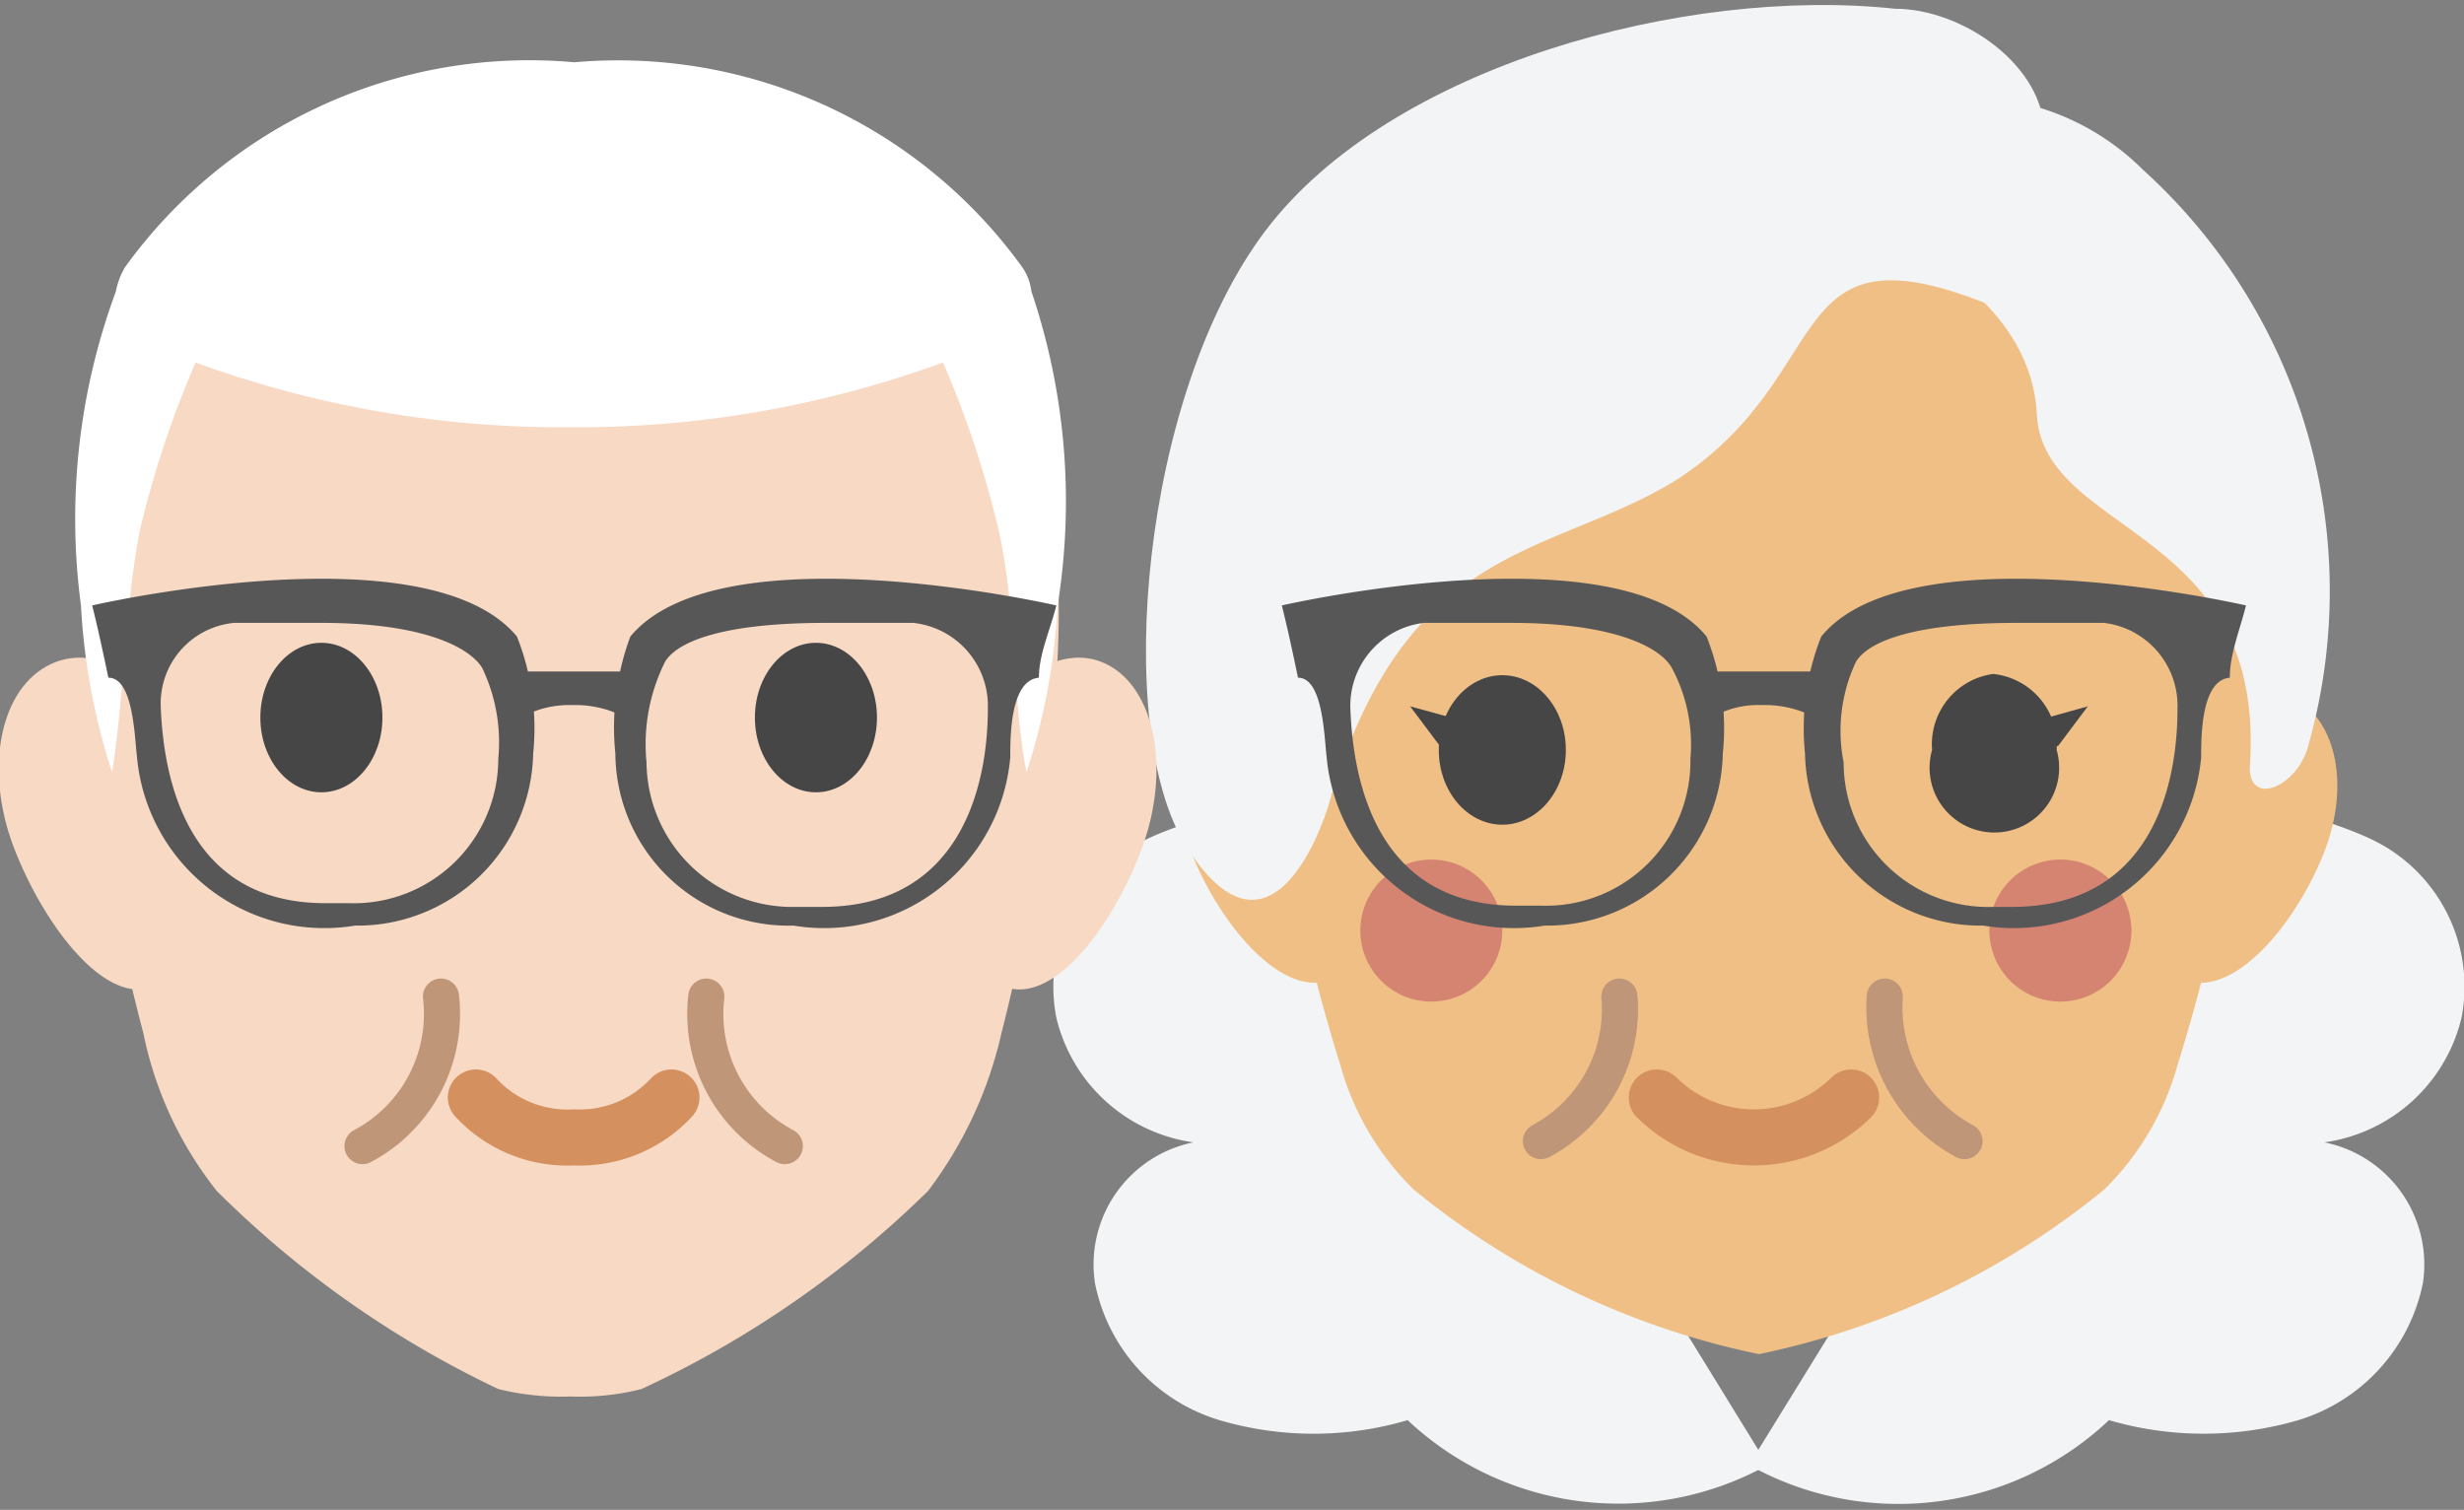
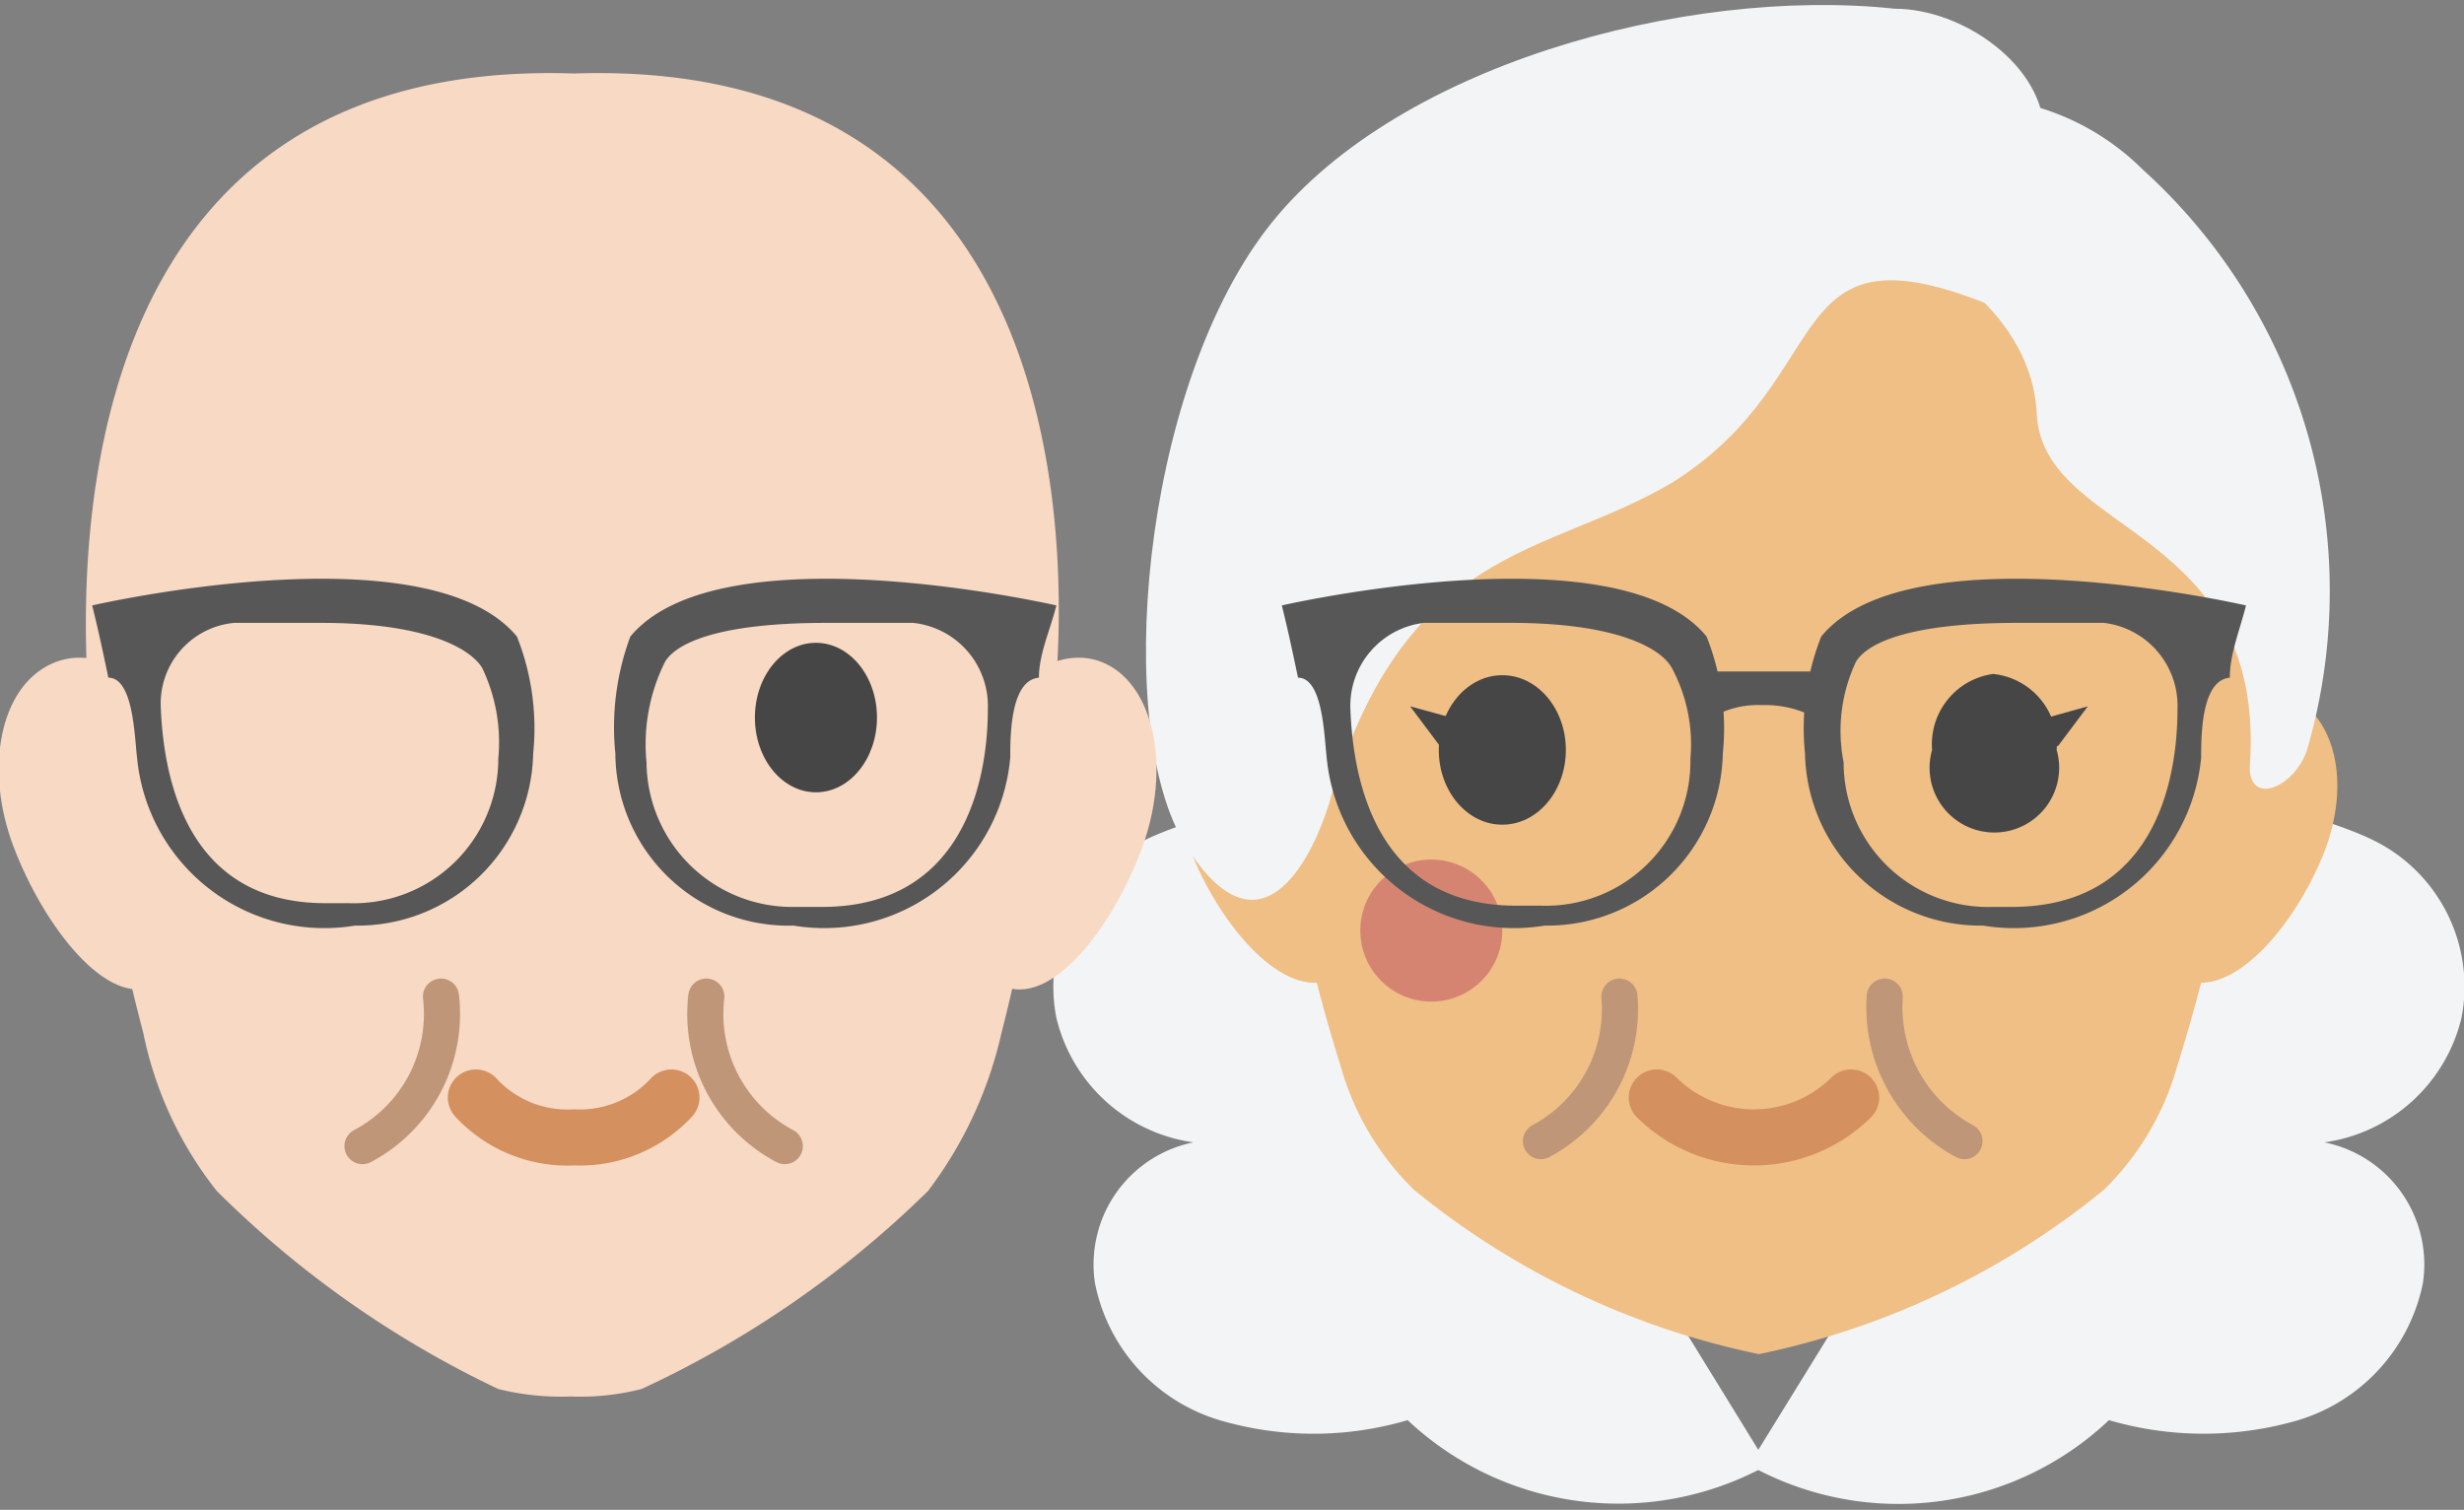
<svg xmlns="http://www.w3.org/2000/svg" viewBox="0 0 19.78 12.12">
  <rect x="0" y="0" width="19.78" height="12.12" fill="#808080" stroke="none" />
  <defs>
    <style>.cls-1{fill:#f3f4f5}.cls-2{fill:#efbf85}.cls-3{fill:#464646}.cls-4{fill:#d58472}.cls-5{fill:#575757}.cls-6,.cls-7{fill:none;stroke-linecap:round}.cls-6{stroke:#d4905e;stroke-linejoin:round;stroke-width:.45px}.cls-7{stroke:#c09679;stroke-miterlimit:10;stroke-width:.29px}.cls-8{fill:#f7d9c4}</style>
  </defs>
  <g id="Layer_2" data-name="Layer 2">
    <g id="Transportation">
      <path class="cls-1" d="M10.38 5.57a.7.7 0 01-.38.84c-.29.17-.64.22-.93.4a1.31 1.31 0 00-.59 1.36 1.32 1.32 0 001.1 1 1 1 0 00-.79 1.13 1.44 1.44 0 001 1.1 2.67 2.67 0 001.51 0 2.47 2.47 0 002.89.36" />
      <path class="cls-1" d="M17.86 5.57a.7.7 0 00.38.84c.29.17.64.22.93.4a1.31 1.31 0 01.59 1.36 1.32 1.32 0 01-1.1 1 1 1 0 01.79 1.13 1.45 1.45 0 01-1 1.1 2.71 2.71 0 01-1.52 0 2.46 2.46 0 01-2.89.36" />
      <path class="cls-2" d="M11 6.28c.23.55.1 1.41-.3 1.58s-.9-.43-1.13-1-.1-1.13.3-1.29.92.16 1.13.71zm6.22 0c-.23.55-.1 1.41.3 1.58s.9-.43 1.13-1 .1-1.13-.3-1.29-.9.16-1.13.71z" />
      <path class="cls-2" d="M14.12.85c-3.94-.15-4 3.61-3.94 4.85a14.17 14.17 0 00.58 2.85 2.23 2.23 0 00.59 1 6.43 6.43 0 002.77 1.32 6.43 6.43 0 002.77-1.32 2.23 2.23 0 00.59-1 14.17 14.17 0 00.58-2.85c.06-1.24.01-5-3.94-4.85z" />
      <path class="cls-3" d="M16.15 5.84l.61-.17-.24.32-.37-.15zm-4.21 0l-.62-.17.24.32.38-.15z" />
      <ellipse class="cls-3" cx="12.06" cy="6.02" rx=".51" ry=".6" />
      <path class="cls-3" d="M16 5.41a.57.57 0 01.51.61.52.52 0 11-1 0 .57.57 0 01.49-.61z" />
      <circle class="cls-4" cx="11.49" cy="7.47" r=".57" />
-       <path class="cls-4" d="M17.11 7.47a.57.57 0 01-.57.57.57.57 0 110-1.14.57.57 0 01.57.57z" />
      <path class="cls-1" d="M14.6 1.73c.48.07 1.7.6 1.75 1.59s1.85.89 1.71 2.84c0 .31.36.16.46-.14a4.56 4.56 0 00-1.32-4.66 2 2 0 00-2.64-.16.25.25 0 000 .19c-.02.13-.01.34.04.34z" />
      <path class="cls-1" d="M16.41 1.07c0-.54-.65-1-1.2-1-1.68-.18-4.05.46-5.05 1.78s-1.23 4-.64 4.94 1 .12 1.14-.31c.61-2.13 1.75-2 2.77-2.61 1.38-.87.81-2.17 2.67-1.37.46.2.3-.93.31-1.43z" />
      <path class="cls-5" d="M13.7 5.11c-.71-.87-3.41-.25-3.41-.25.05.2.09.39.13.58.2 0 .21.47.23.64a1.51 1.51 0 001.75 1.35 1.41 1.41 0 001.43-1.38 2 2 0 00-.13-.94zm-.13 1a1.16 1.16 0 01-1.2 1.16h-.2c-1.12 0-1.31-1-1.33-1.59a.67.67 0 01.59-.68h.7c.84 0 1.2.2 1.29.36a1.3 1.3 0 01.15.73zm.92-.06a1.41 1.41 0 001.43 1.38 1.51 1.51 0 001.75-1.35c0-.17 0-.62.23-.64 0-.19.08-.38.13-.58 0 0-2.7-.62-3.41.25a2 2 0 00-.13.94zm.41-.74c.1-.16.46-.31 1.29-.31h.7a.67.67 0 01.59.69c0 .62-.21 1.59-1.33 1.59H16a1.16 1.16 0 01-1.2-1.16 1.3 1.3 0 01.1-.81z" />
      <path class="cls-5" d="M14.64 5.8a.86.86 0 00-.5-.14.73.73 0 00-.46.14l-.15-.41h1.26z" />
      <path class="cls-6" d="M13.3 8.81a1.11 1.11 0 001.56 0" />
      <path class="cls-7" d="M13 8a1.2 1.2 0 01-.63 1.16M15.13 8a1.22 1.22 0 00.64 1.16" />
      <path class="cls-8" d="M1.54 6.12c.23.62.1 1.6-.29 1.79S.35 7.43.11 6.8 0 5.52.41 5.33s.9.17 1.13.79zm6.2 0c-.23.62-.1 1.6.3 1.79s.9-.48 1.13-1.11.1-1.28-.29-1.47-.88.17-1.14.79z" />
      <path class="cls-8" d="M4.61.59C.7.46.64 4.21.7 5.44a14.07 14.07 0 00.45 2.85 3 3 0 00.59 1.27A8.14 8.14 0 004 11.15a2.09 2.09 0 00.58.06 2 2 0 00.57-.06 8.16 8.16 0 002.3-1.59 3.3 3.3 0 00.59-1.27 14.86 14.86 0 00.44-2.85C8.57 4.21 8.51.46 4.61.59z" />
-       <ellipse class="cls-3" cx="2.58" cy="5.76" rx=".49" ry=".6" />
      <ellipse class="cls-3" cx="6.55" cy="5.76" rx=".49" ry=".6" />
-       <path d="M8.28 2.34a.44.44 0 00-.07-.19A4 4 0 004.61.5 4 4 0 001 2.15a.62.62 0 00-.07.19 5.26 5.26 0 00-.28 2.52A5.22 5.22 0 00.9 6.2c.1-.64.1-1.29.22-1.93a8 8 0 01.45-1.36 8.58 8.58 0 003 .52 8.56 8.56 0 003-.52 8 8 0 01.45 1.36c.14.64.1 1.29.22 1.93a5.22 5.22 0 00.25-1.34 5.26 5.26 0 00-.21-2.52z" fill="#fff" />
      <path class="cls-5" d="M4.15 5.11C3.43 4.24.74 4.86.74 4.86c.05.2.09.39.13.58.2 0 .21.47.23.64a1.51 1.51 0 001.75 1.35 1.41 1.41 0 001.43-1.38 2 2 0 00-.13-.94zM4 6.09a1.16 1.16 0 01-1.2 1.16h-.19c-1.11 0-1.3-1-1.32-1.59A.65.65 0 011.88 5h.7c.83 0 1.19.2 1.29.36a1.38 1.38 0 01.13.73zm.94-.04a1.39 1.39 0 001.43 1.38 1.5 1.5 0 001.74-1.35c0-.17 0-.62.23-.64 0-.19.09-.38.14-.58 0 0-2.7-.62-3.42.25a2.09 2.09 0 00-.12.94zm.4-.74c.1-.16.46-.31 1.29-.31h.7a.67.67 0 01.6.69c0 .62-.22 1.59-1.33 1.59h-.21a1.17 1.17 0 01-1.2-1.16 1.48 1.48 0 01.15-.81z" />
-       <path class="cls-5" d="M5.09 5.8a.86.86 0 00-.5-.14.78.78 0 00-.47.14L4 5.39h1.24z" />
      <path class="cls-6" d="M3.82 8.81a1 1 0 00.79.32 1 1 0 00.78-.32" />
      <path class="cls-7" d="M3.54 8a1.2 1.2 0 01-.63 1.2M5.67 8a1.2 1.2 0 00.63 1.2" />
    </g>
  </g>
</svg>